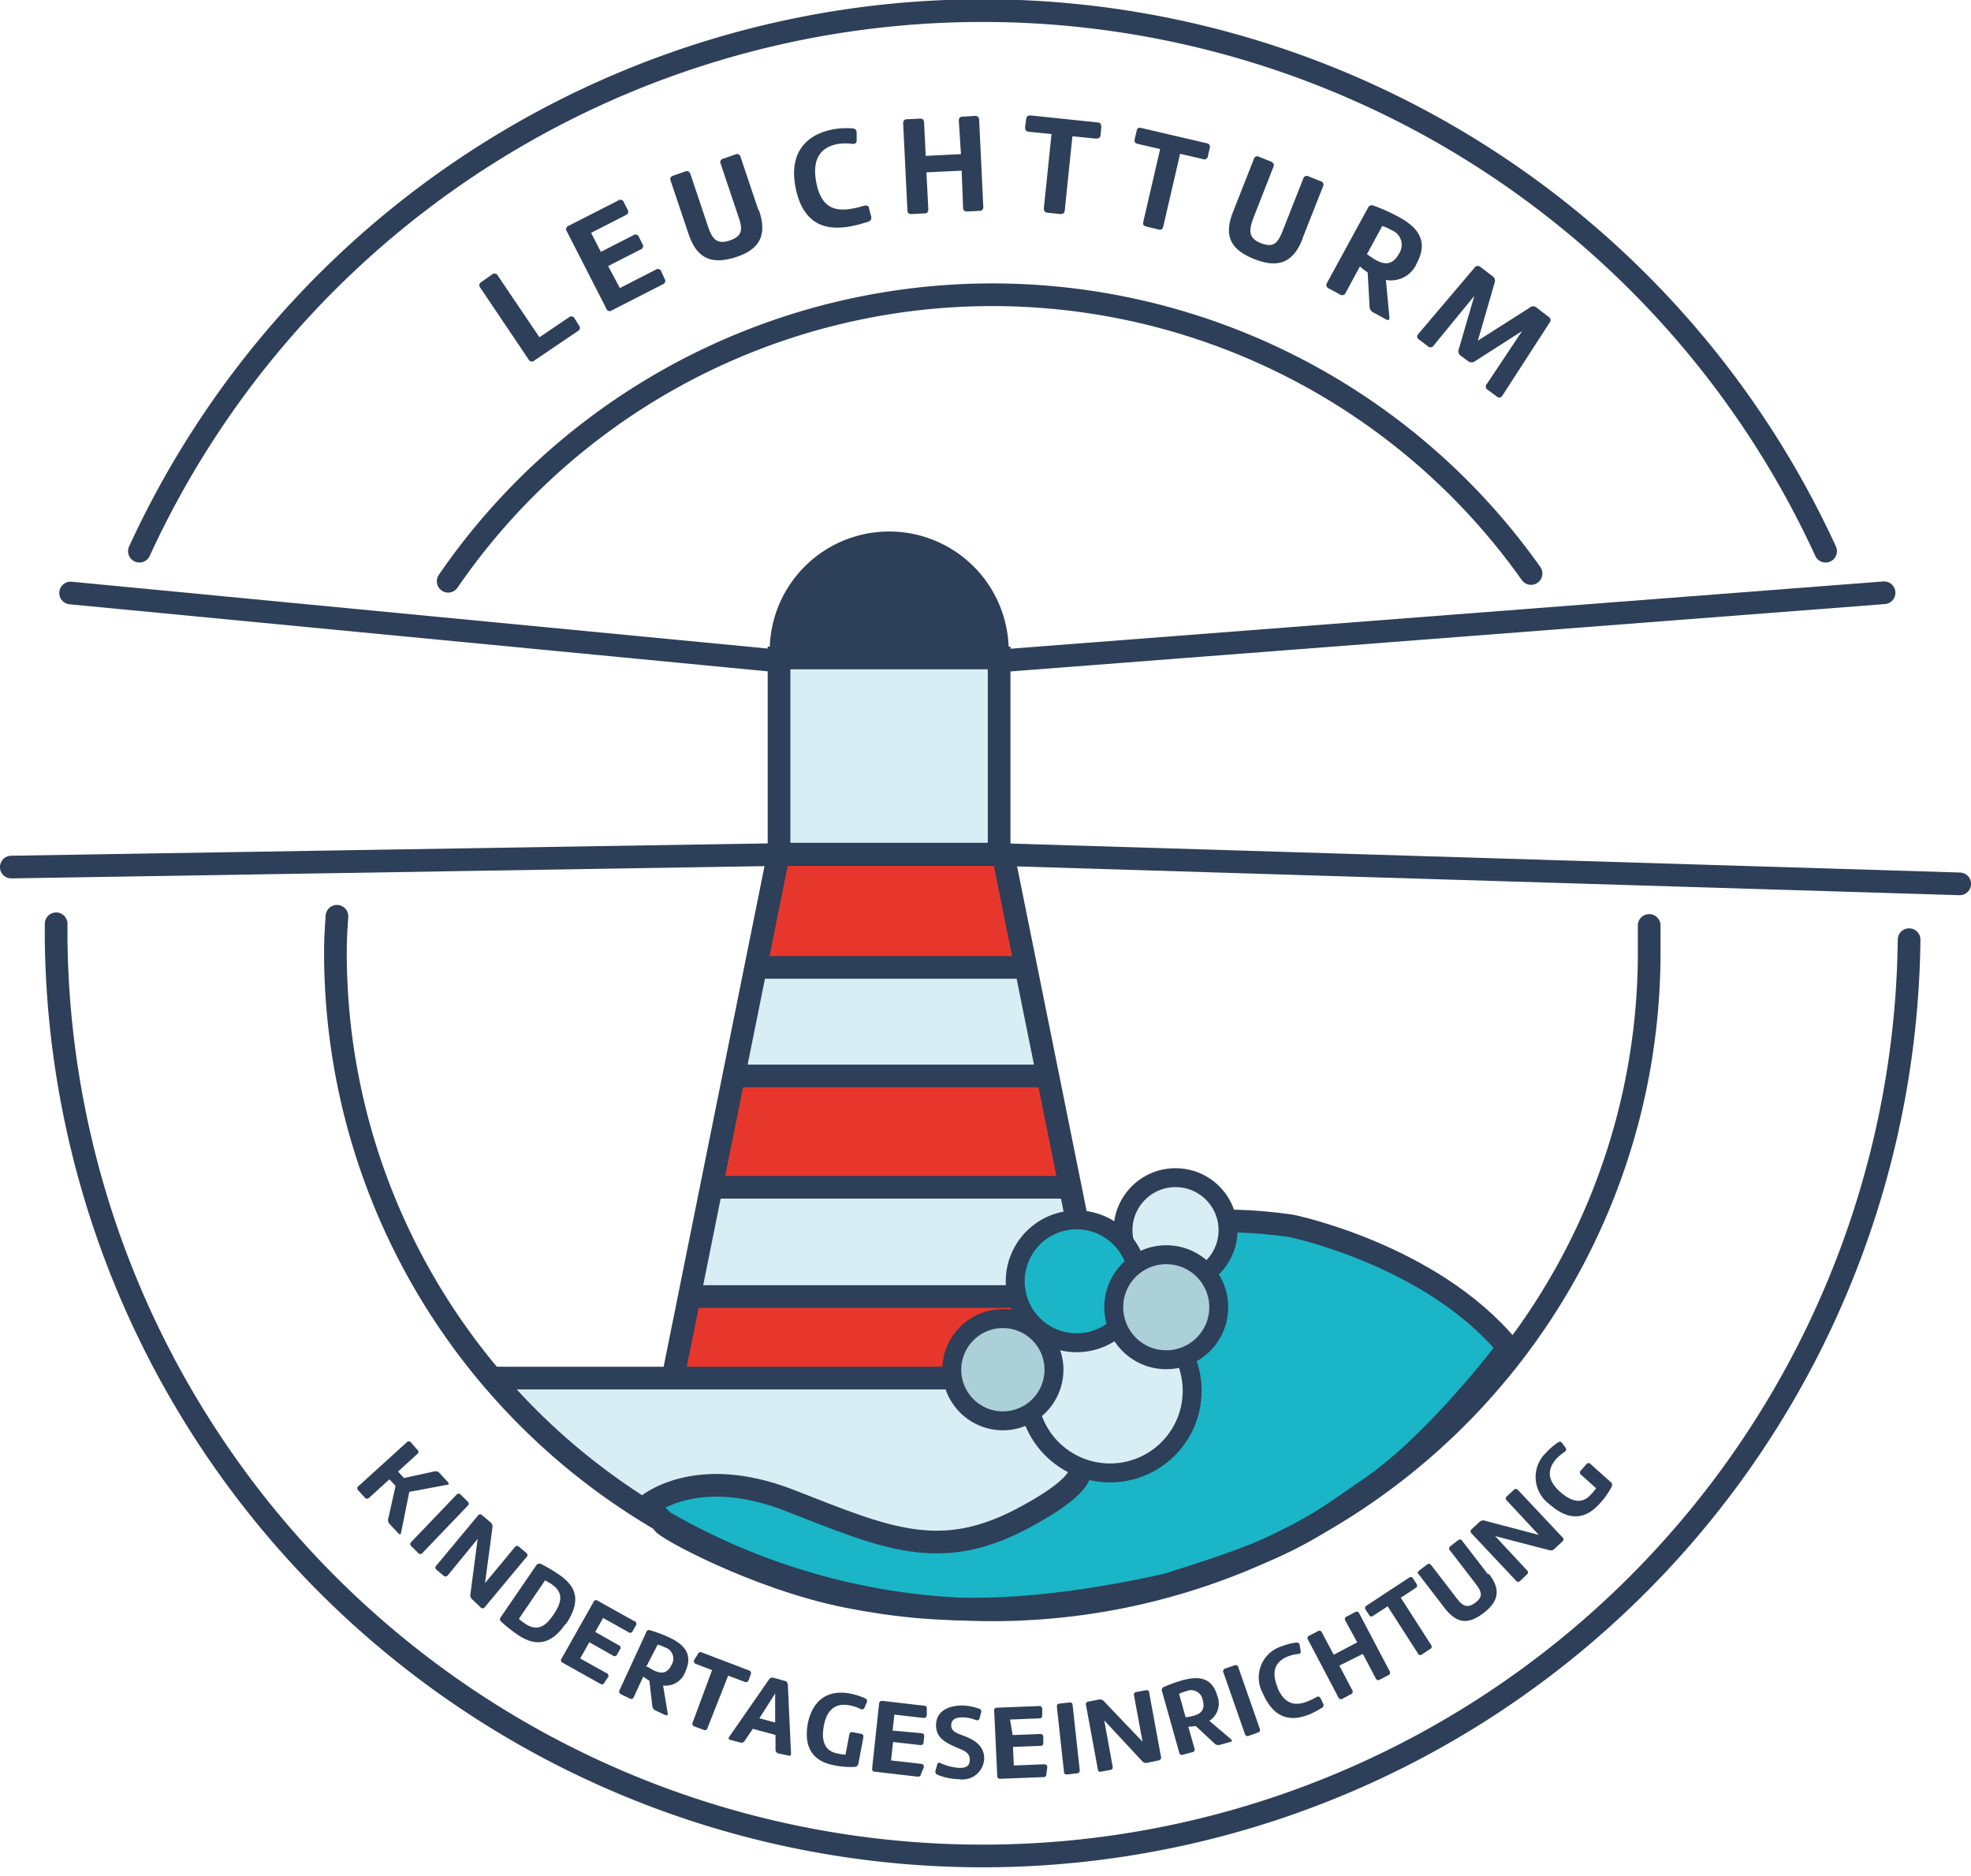
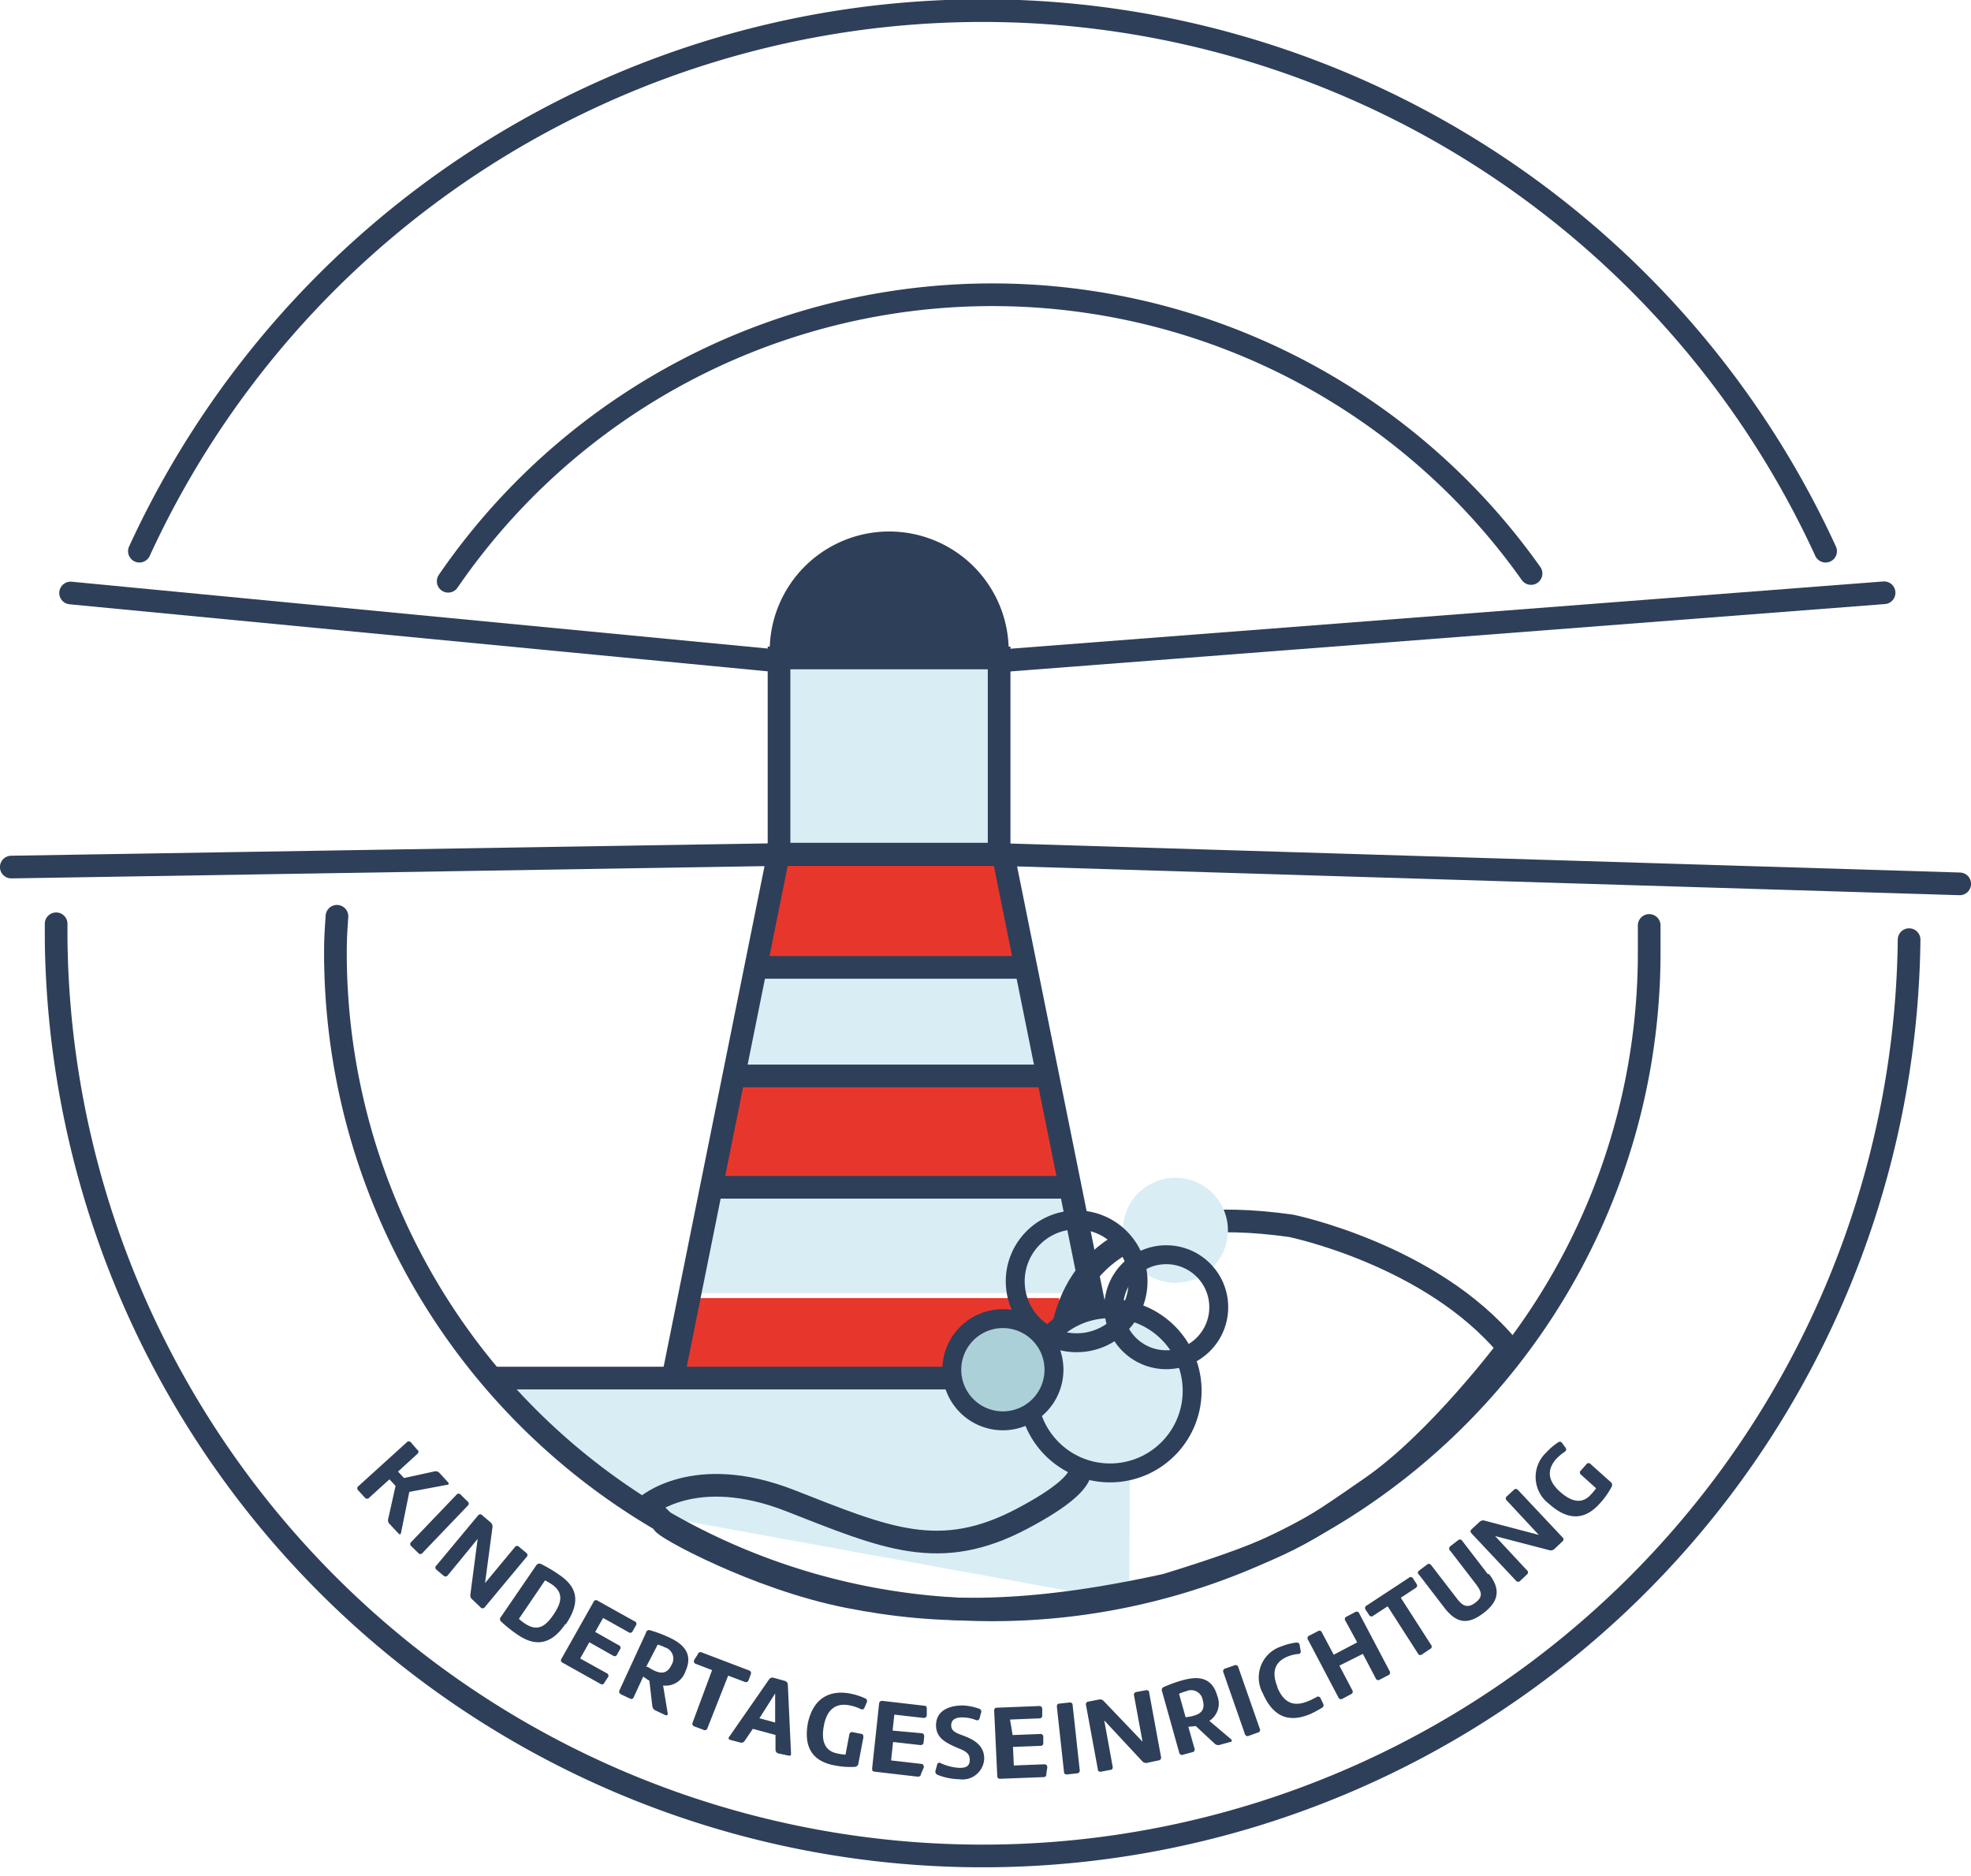
<svg xmlns="http://www.w3.org/2000/svg" viewBox="0 0 167.82 159.7">
  <defs>
    <style>.cls-1{fill:#d9edf4;}.cls-2{fill:#e7372c;}.cls-3{fill:#2e3f59;}.cls-11,.cls-4,.cls-5,.cls-6,.cls-7,.cls-9{fill:none;}.cls-11,.cls-4,.cls-6,.cls-7,.cls-9{stroke:#2e3f59;}.cls-4,.cls-5,.cls-6,.cls-7,.cls-9{stroke-miterlimit:10;}.cls-4,.cls-5{stroke-width:1.35px;}.cls-5{stroke:#092c3f;}.cls-11,.cls-6,.cls-7{stroke-width:1.93px;}.cls-11,.cls-7{stroke-linecap:round;}.cls-8{fill:#1ab5c6;}.cls-9{stroke-width:1.61px;}.cls-10{fill:#abd0d7;}</style>
  </defs>
  <g id="Ebene_2" data-name="Ebene 2">
    <g id="Ebene_1-2" data-name="Ebene 1">
      <polygon class="cls-1" points="60.55 101.42 91.63 101.42 93.13 110.07 58.87 110.07 60.55 101.42" />
      <polygon class="cls-2" points="61.83 92.03 89.47 92.03 90.8 100.68 60.33 100.68 61.83 92.03" />
      <polygon class="cls-1" points="64.28 82.57 87.12 82.57 88.62 91.22 62.6 91.22 64.28 82.57" />
      <polygon class="cls-2" points="66.19 73.61 86.05 73.61 87.35 82.26 64.73 82.26 66.19 73.61" />
      <polygon class="cls-2" points="59.09 110.5 90.17 110.5 91.67 119.15 57.41 119.15 59.09 110.5" />
      <path class="cls-3" d="M66.21,55.42a9.49,9.49,0,1,1,19,0" />
      <path class="cls-4" d="M66.21,55.42a9.49,9.49,0,1,1,19,0" />
      <line class="cls-5" x1="66.14" y1="73.03" x2="85.8" y2="73.03" />
      <rect class="cls-1" x="66.33" y="56.01" width="18.74" height="16.7" />
      <rect class="cls-6" x="66.33" y="56.01" width="18.74" height="16.7" />
-       <path class="cls-6" d="M63.79,82.35h24M61.83,91.59h27.5m-29.46,9.48H91.29m-33,9.3H92.86" />
+       <path class="cls-6" d="M63.79,82.35h24M61.83,91.59h27.5m-29.46,9.48H91.29m-33,9.3" />
      <path class="cls-7" d="M85.48,73.08l9.33,46.24M66.21,73.08l-9.32,46.24" />
      <polygon class="cls-1" points="42.17 117.39 96.27 116.88 96.14 136.36 54.47 128.78 42.17 117.39" />
      <line class="cls-6" x1="41.94" y1="117.31" x2="83.43" y2="117.31" />
-       <path class="cls-8" d="M55,128.25s4.09-3.71,12.27-.51S80,133,87.05,129.27s4.48-4.85,4.48-4.85-8.82-23.9,18.4-20.07c0,0,11.93,2.44,18.49,10.36,0,0-6,8-11.67,11.91s-7.1,5.11-17.45,8.3c-11.63,2.56-19.31,2.54-27.1,1S56.46,130,56.46,129.64,55,128.25,55,128.25" />
      <path class="cls-6" d="M55,128.25s4.09-3.71,12.27-.51S80,133,87.05,129.27s4.48-4.85,4.48-4.85-8.82-23.9,18.4-20.07c0,0,11.93,2.44,18.49,10.36,0,0-6,8-11.67,11.91s-7.1,5.11-17.45,8.3c-11.63,2.56-19.31,2.54-27.1,1S56.46,130,56.46,129.64,55,128.25,55,128.25Z" />
      <path class="cls-1" d="M104.55,104.72a4.47,4.47,0,1,1-4.46-4.46,4.47,4.47,0,0,1,4.46,4.46" />
-       <circle class="cls-9" cx="100.09" cy="104.72" r="4.47" />
      <path class="cls-1" d="M101.49,118.4a7,7,0,1,1-7-7,7,7,0,0,1,7,7" />
      <circle class="cls-9" cx="94.51" cy="118.4" r="6.99" transform="translate(-4.47 3.71) rotate(-2.2)" />
-       <path class="cls-8" d="M96.9,109.07a5.23,5.23,0,1,1-5.23-5.23,5.23,5.23,0,0,1,5.23,5.23" />
      <circle class="cls-9" cx="91.67" cy="109.07" r="5.23" transform="translate(-5.89 5.24) rotate(-3.17)" />
-       <path class="cls-10" d="M103.77,111.28a4.47,4.47,0,1,1-4.47-4.47,4.47,4.47,0,0,1,4.47,4.47" />
      <circle class="cls-9" cx="99.3" cy="111.28" r="4.47" />
      <path class="cls-10" d="M89.74,116.6a4.35,4.35,0,1,1-4.35-4.35,4.35,4.35,0,0,1,4.35,4.35" />
      <path class="cls-9" d="M89.74,116.6a4.35,4.35,0,1,1-4.35-4.35A4.35,4.35,0,0,1,89.74,116.6Z" />
      <path class="cls-3" d="M131.94,128.06c1.86,1.64,3.25,1.07,4.27-.07a6.88,6.88,0,0,0,1-1.4.32.32,0,0,0-.08-.44l-1.68-1.5a.23.23,0,0,0-.38,0l-.45.51a.23.23,0,0,0,0,.38l1.28,1.15a4.26,4.26,0,0,1-.44.53c-.59.67-1.43.84-2.63-.23s-1-2-.36-2.76a4.29,4.29,0,0,1,.74-.63c.15-.11.19-.22.08-.37l-.27-.37c-.11-.15-.21-.18-.38-.06a5.54,5.54,0,0,0-1,.86,2.86,2.86,0,0,0,.28,4.38m1.1,3.19a.23.23,0,0,0,0-.38l-3.76-4a.24.24,0,0,0-.39,0l-.56.52a.23.23,0,0,0,0,.38l2.71,2.91-4.6-1.21a.44.44,0,0,0-.46.12l-.65.6c-.14.12-.14.24,0,.38l3.76,4a.24.24,0,0,0,.39,0l.54-.51a.23.23,0,0,0,0-.38l-2.7-2.9,4.61,1.2a.47.47,0,0,0,.46-.12ZM126.68,134l-2.17-2.82a.23.23,0,0,0-.38-.05l-.65.5a.24.24,0,0,0,0,.38l2.14,2.78c.52.68.71,1.1,0,1.64s-1.13.24-1.61-.4l-2.14-2.78c-.12-.15-.23-.17-.38-.05l-.65.49c-.15.12-.17.23,0,.38l2.17,2.83c1,1.27,1.95,1.45,3.31.41s1.42-2.07.47-3.31m-10.23,3.46a.23.23,0,0,0,.38.07l1.21-.79,2.57,4a.22.22,0,0,0,.37.08l.67-.44a.23.23,0,0,0,.08-.37l-2.57-4,1.25-.82c.16-.1.18-.21.08-.38l-.27-.41a.23.23,0,0,0-.38-.08l-3.58,2.35a.24.24,0,0,0-.08.38Zm-1,2.35-2,1.05-1-1.88a.23.23,0,0,0-.37-.11l-.7.36a.23.23,0,0,0-.11.37l2.57,4.88a.24.24,0,0,0,.37.12l.69-.37a.24.24,0,0,0,.12-.37l-1.09-2.07,2-1,1.09,2.07a.23.23,0,0,0,.37.11l.7-.36a.24.24,0,0,0,.11-.37l-2.57-4.88a.24.24,0,0,0-.37-.12l-.7.37a.23.23,0,0,0-.11.37Zm-6.78,3.82c-.62-1.48-.07-2.24.87-2.62a3.22,3.22,0,0,1,.87-.21c.18,0,.26-.1.22-.28l-.08-.46c0-.18-.13-.25-.33-.23a4.86,4.86,0,0,0-1.19.31,2.78,2.78,0,0,0-1.62,4c1,2.3,2.5,2.4,4,1.79a8.31,8.31,0,0,0,1-.53.26.26,0,0,0,.13-.39l-.2-.42a.23.23,0,0,0-.37-.11c-.17.08-.39.21-.69.33-1,.41-2,.4-2.65-1.22m-3.3-1.65a.24.24,0,0,0-.35-.17l-.75.26a.24.24,0,0,0-.17.35l1.82,5.21a.24.24,0,0,0,.35.17l.75-.27a.23.23,0,0,0,.17-.34Zm-4.49,4.25-.56-2a2.89,2.89,0,0,1,.61-.22,1,1,0,0,1,1.41.77c.24.86-.22,1.17-.83,1.33a3.32,3.32,0,0,1-.63.11m-.55,3a.24.24,0,0,0,.34.19l.77-.21a.23.23,0,0,0,.19-.33l-.52-1.84a6.12,6.12,0,0,0,.63-.06l1.59,1.48a.45.45,0,0,0,.47.12l.87-.24c.14,0,.2-.12.06-.25l-1.83-1.55a1.75,1.75,0,0,0,.67-2.14c-.46-1.65-1.71-1.65-2.9-1.33a11.62,11.62,0,0,0-1.63.58.27.27,0,0,0-.17.37Zm-1.77.68a.24.24,0,0,0,.22-.32l-1-5.43c0-.19-.13-.26-.32-.22l-.75.14a.24.24,0,0,0-.22.32l.72,3.91L94,144.83a.43.43,0,0,0-.45-.15l-.87.17a.23.23,0,0,0-.21.31l1,5.43c0,.19.13.26.31.22l.73-.14c.19,0,.26-.13.22-.32l-.71-3.9,3.23,3.47a.44.44,0,0,0,.45.14Zm-7.3-4.69c0-.19-.11-.26-.3-.24l-.8.09c-.19,0-.26.11-.24.3l.6,5.49c0,.19.11.26.3.24l.8-.09a.24.24,0,0,0,.24-.3Zm-2.16,5.29c0-.19-.09-.27-.28-.27l-2.57.1-.07-1.58,2.32-.09c.19,0,.27-.09.26-.28l0-.47a.24.24,0,0,0-.29-.26l-2.32.09L86,146.38l2.48-.1c.19,0,.27-.09.26-.28l0-.51a.24.24,0,0,0-.29-.26l-3.55.14c-.19,0-.26.09-.25.28l.26,5.51c0,.19.09.27.28.26l3.64-.14c.19,0,.27-.09.26-.28Zm-9.51.24a.3.3,0,0,0,.18.39,5.31,5.31,0,0,0,1.84.37,1.85,1.85,0,0,0,2.12-1.75c0-1-.67-1.54-1.7-1.93-.59-.23-1.13-.37-1.11-.93s.52-.68,1.1-.65a3.2,3.2,0,0,1,1,.22c.17.06.27,0,.32-.16l.12-.46a.25.25,0,0,0-.18-.35,4.73,4.73,0,0,0-1.38-.27c-1.19,0-2.24.46-2.27,1.63s.87,1.56,1.87,2c.63.25,1,.44,1,1s-.35.7-.94.68a4.39,4.39,0,0,1-1.54-.4.19.19,0,0,0-.3.15Zm-1-.25c0-.19-.05-.28-.24-.3l-2.55-.29.17-1.57,2.3.26c.19,0,.28-.05.3-.24l.05-.47c0-.19-.05-.28-.24-.3L76,147.32l.15-1.36,2.46.28c.19,0,.28-.05.3-.24l0-.5c0-.19,0-.28-.24-.3l-3.53-.41c-.18,0-.27.06-.29.24l-.59,5.49c0,.19,0,.28.24.3l3.62.42c.19,0,.28-.05.3-.24Zm-9.87-3.79c-.45,2.43.75,3.34,2.26,3.62a6.84,6.84,0,0,0,1.7.13.33.33,0,0,0,.34-.3l.42-2.2c0-.19,0-.29-.22-.32l-.66-.13a.24.24,0,0,0-.32.22l-.32,1.69a5,5,0,0,1-.68-.1c-.88-.17-1.46-.8-1.16-2.38s1.21-1.91,2.18-1.72a3.67,3.67,0,0,1,.92.3c.17.08.29.06.36-.11l.18-.42a.25.25,0,0,0-.14-.37,5.58,5.58,0,0,0-1.25-.4c-1.5-.29-3.09.15-3.61,2.49M66,146.63l-1.34-.36L66,144.16Zm1.11,2.81c.18.05.26,0,.24-.2l-.27-5.83a.34.34,0,0,0-.29-.33l-.9-.25a.35.35,0,0,0-.42.15l-3.37,4.85c-.11.15-.08.24.11.29l.8.21a.33.33,0,0,0,.41-.16l.68-1,1.93.52,0,1.24a.33.33,0,0,0,.27.34Zm-8-8.14a.24.24,0,0,0,.16.35l1.36.52-1.65,4.45a.24.24,0,0,0,.16.35l.75.28a.23.23,0,0,0,.35-.15L62,142.64l1.4.53c.18.07.28,0,.35-.16l.17-.47c.07-.17,0-.28-.16-.35l-4-1.52a.24.24,0,0,0-.35.16Zm-4.1.61L56,140a3,3,0,0,1,.6.23,1,1,0,0,1,.58,1.49c-.38.81-.93.75-1.5.48a4.37,4.37,0,0,1-.55-.32m-2.38,2c-.08.18,0,.28.14.36l.72.34a.23.23,0,0,0,.36-.13l.8-1.73a4.3,4.3,0,0,0,.52.35l.25,2.15a.47.47,0,0,0,.28.39l.83.39c.13.06.23,0,.2-.16l-.39-2.36a1.77,1.77,0,0,0,1.9-1.2c.71-1.55-.24-2.35-1.36-2.88a11.61,11.61,0,0,0-1.61-.61A.27.27,0,0,0,55,139Zm-1-1.08a.23.23,0,0,0-.1-.37l-2.25-1.25.78-1.38,2,1.13a.23.23,0,0,0,.37-.1l.23-.41a.23.23,0,0,0-.1-.37l-2-1.13.67-1.19,2.16,1.21a.23.23,0,0,0,.37-.11l.25-.44A.24.24,0,0,0,54,138l-3.1-1.73a.23.23,0,0,0-.37.11l-2.71,4.8a.23.23,0,0,0,.1.37l3.18,1.78a.23.23,0,0,0,.37-.11Zm-5.34-8.27c.2.11.44.25.62.37,1,.73.77,1.56.09,2.56s-1.37,1.48-2.48.71a4.49,4.49,0,0,1-.46-.36Zm1.77,3.73c1.46-2.15.71-3.33-.56-4.2a12.1,12.1,0,0,0-1.53-.91.32.32,0,0,0-.43.1l-3,4.38a.27.27,0,0,0,0,.4,11,11,0,0,0,1.39,1.11c1.16.8,2.64,1.23,4.08-.88m-7.23-1.45a.23.23,0,0,0,.38,0l3.53-4.24a.23.23,0,0,0,0-.38l-.59-.49a.23.23,0,0,0-.38,0l-2.54,3.06.63-4.74a.45.45,0,0,0-.18-.44l-.67-.57a.23.23,0,0,0-.38,0l-3.53,4.24a.23.23,0,0,0,0,.38l.57.48c.15.13.26.12.38,0L40.67,131l-.62,4.73a.45.45,0,0,0,.18.44Zm-1.09-8.62a.23.23,0,0,0,0-.38l-.57-.56a.23.23,0,0,0-.38,0l-3.83,4a.23.23,0,0,0,0,.38l.57.56a.23.23,0,0,0,.38,0Zm-4.29-4.41a.22.22,0,0,0,0-.38L35,122.8a.24.24,0,0,0-.39,0l-4.09,3.71a.23.23,0,0,0,0,.38l.54.59a.24.24,0,0,0,.39,0l1.71-1.55.52.56-.62,2.78a.45.45,0,0,0,.12.47l.74.79c.1.11.2.12.23-.07l.7-3.46,3.2-.6c.18,0,.19-.13.08-.24l-.7-.76a.44.44,0,0,0-.46-.14l-2.57.56-.51-.55Z" />
-       <path class="cls-3" d="M125,30.74a.47.47,0,0,0,.6,0l4-2.56-3,4.5a.32.32,0,0,0,.08.51l.76.56c.2.16.35.13.49-.09l4-6.18a.33.33,0,0,0-.09-.52l-1-.77a.44.44,0,0,0-.59,0L125.83,29l1.43-4.93a.48.48,0,0,0-.19-.57l-1-.76a.34.34,0,0,0-.53.06l-4.77,5.62c-.16.2-.15.34.06.49l.73.55a.32.32,0,0,0,.52-.06l3.45-4.21-1.32,4.53a.46.46,0,0,0,.18.57Zm-8.63-9.07,1.32-2.43a3.76,3.76,0,0,1,.79.35,1.34,1.34,0,0,1,.64,2c-.57,1.06-1.3.92-2,.53-.24-.14-.48-.31-.71-.47M113,24.06a.32.32,0,0,0,.15.5l.93.5a.32.32,0,0,0,.5-.14l1.21-2.24a5.29,5.29,0,0,0,.66.51l.16,2.88a.59.59,0,0,0,.34.54l1.06.58c.17.09.31.07.29-.19L118,23.83a2.38,2.38,0,0,0,2.64-1.44c1.08-2-.11-3.15-1.56-3.93a15.77,15.77,0,0,0-2.11-.95.37.37,0,0,0-.51.21ZM110.9,20.3l1.74-4.41a.31.31,0,0,0-.21-.47l-1-.4a.31.31,0,0,0-.47.2l-1.72,4.36c-.41,1.06-.76,1.56-1.88,1.12s-1-1.13-.65-2.12l1.71-4.36c.1-.23,0-.37-.2-.47l-1-.39a.3.3,0,0,0-.47.2L105,18c-.79,2-.32,3.22,1.81,4.06s3.34.2,4.1-1.74M96.62,11.82c-.06.24,0,.37.27.43l1.89.44-1.43,6.17c-.06.24,0,.37.27.43l1,.24c.24.06.37,0,.43-.27l1.43-6.17,1.93.45a.31.31,0,0,0,.44-.27l.15-.65a.31.31,0,0,0-.27-.43L97.2,10.9c-.25-.06-.38,0-.43.27Zm-9.34-1c0,.25.07.37.33.4l1.92.19-.65,6.3c0,.25.07.37.33.4l1.06.11c.25,0,.37-.07.39-.32l.65-6.3,2,.2c.25,0,.37-.07.4-.32l.06-.66c0-.26-.07-.38-.32-.4l-5.68-.59c-.25,0-.37.07-.4.33Zm-5.46,2.3-3,.15-.14-2.83c0-.25-.13-.36-.38-.34l-1.05.05c-.25,0-.36.12-.35.38l.36,7.35c0,.25.13.35.38.34l1.05-.05c.26,0,.36-.13.35-.38l-.16-3.12,3-.14L82,17.65c0,.26.12.36.38.35l1-.05c.25,0,.36-.13.34-.38l-.35-7.35a.32.32,0,0,0-.38-.35l-1,.06c-.26,0-.36.12-.35.38ZM69.48,15.42c-.36-2.11.58-2.94,1.9-3.17a4.14,4.14,0,0,1,1.2,0c.23,0,.36-.06.36-.31l0-.62c0-.24-.09-.36-.35-.39A6.47,6.47,0,0,0,71,11c-2,.35-3.84,1.67-3.29,4.81.59,3.29,2.55,3.84,4.65,3.47a12.42,12.42,0,0,0,1.52-.39.37.37,0,0,0,.29-.48L74,17.77c0-.24-.19-.32-.44-.25a10,10,0,0,1-1,.24c-1.43.25-2.66,0-3.08-2.34m-4.91,2.45-1.51-4.49a.31.31,0,0,0-.46-.23l-1,.35a.31.31,0,0,0-.23.46l1.49,4.44c.37,1.07.42,1.68-.72,2.07s-1.52-.19-1.86-1.2l-1.49-4.44c-.09-.24-.22-.31-.46-.23l-1,.35c-.24.08-.31.21-.22.46l1.51,4.49c.68,2,1.83,2.68,4,2s2.69-2,2-4m-8.31,5.22a.31.31,0,0,0-.48-.16l-3.05,1.56-1-1.87,2.76-1.41a.31.31,0,0,0,.15-.49l-.28-.56a.31.31,0,0,0-.49-.16l-2.76,1.41-.83-1.62,2.94-1.5c.23-.12.28-.26.16-.49l-.31-.6a.3.3,0,0,0-.48-.16l-4.22,2.15a.31.31,0,0,0-.15.49l3.35,6.55a.3.3,0,0,0,.48.16l4.32-2.21a.31.31,0,0,0,.16-.49Zm-7.38,4a.31.31,0,0,0-.5-.1l-2.5,1.69-3.54-5.24a.31.31,0,0,0-.5-.1L41,24a.31.31,0,0,0-.1.5L45,30.59a.31.31,0,0,0,.5.1l3.69-2.5a.31.31,0,0,0,.1-.5Z" />
      <line class="cls-11" x1="6.01" y1="50.48" x2="65.39" y2="56.18" />
      <line class="cls-11" x1="85.78" y1="56.21" x2="160.42" y2="50.46" />
      <line class="cls-11" x1="85.31" y1="72.75" x2="166.86" y2="75.24" />
      <line class="cls-11" x1="0.96" y1="73.81" x2="66.06" y2="72.75" />
      <path class="cls-11" d="M28.69,78c-.08,1.26-.13,1.83-.13,3.11a55.93,55.93,0,0,0,111.86,0c0-.78,0-1.56,0-2.33" />
      <path class="cls-11" d="M4.78,78.64c0,.45,0,.9,0,1.35a78.89,78.89,0,0,0,157.77,0" />
      <path class="cls-11" d="M130.36,48.82a56.2,56.2,0,0,0-92.2.66" />
      <path class="cls-11" d="M155.44,46.92a79,79,0,0,0-143.57,0" />
    </g>
  </g>
</svg>